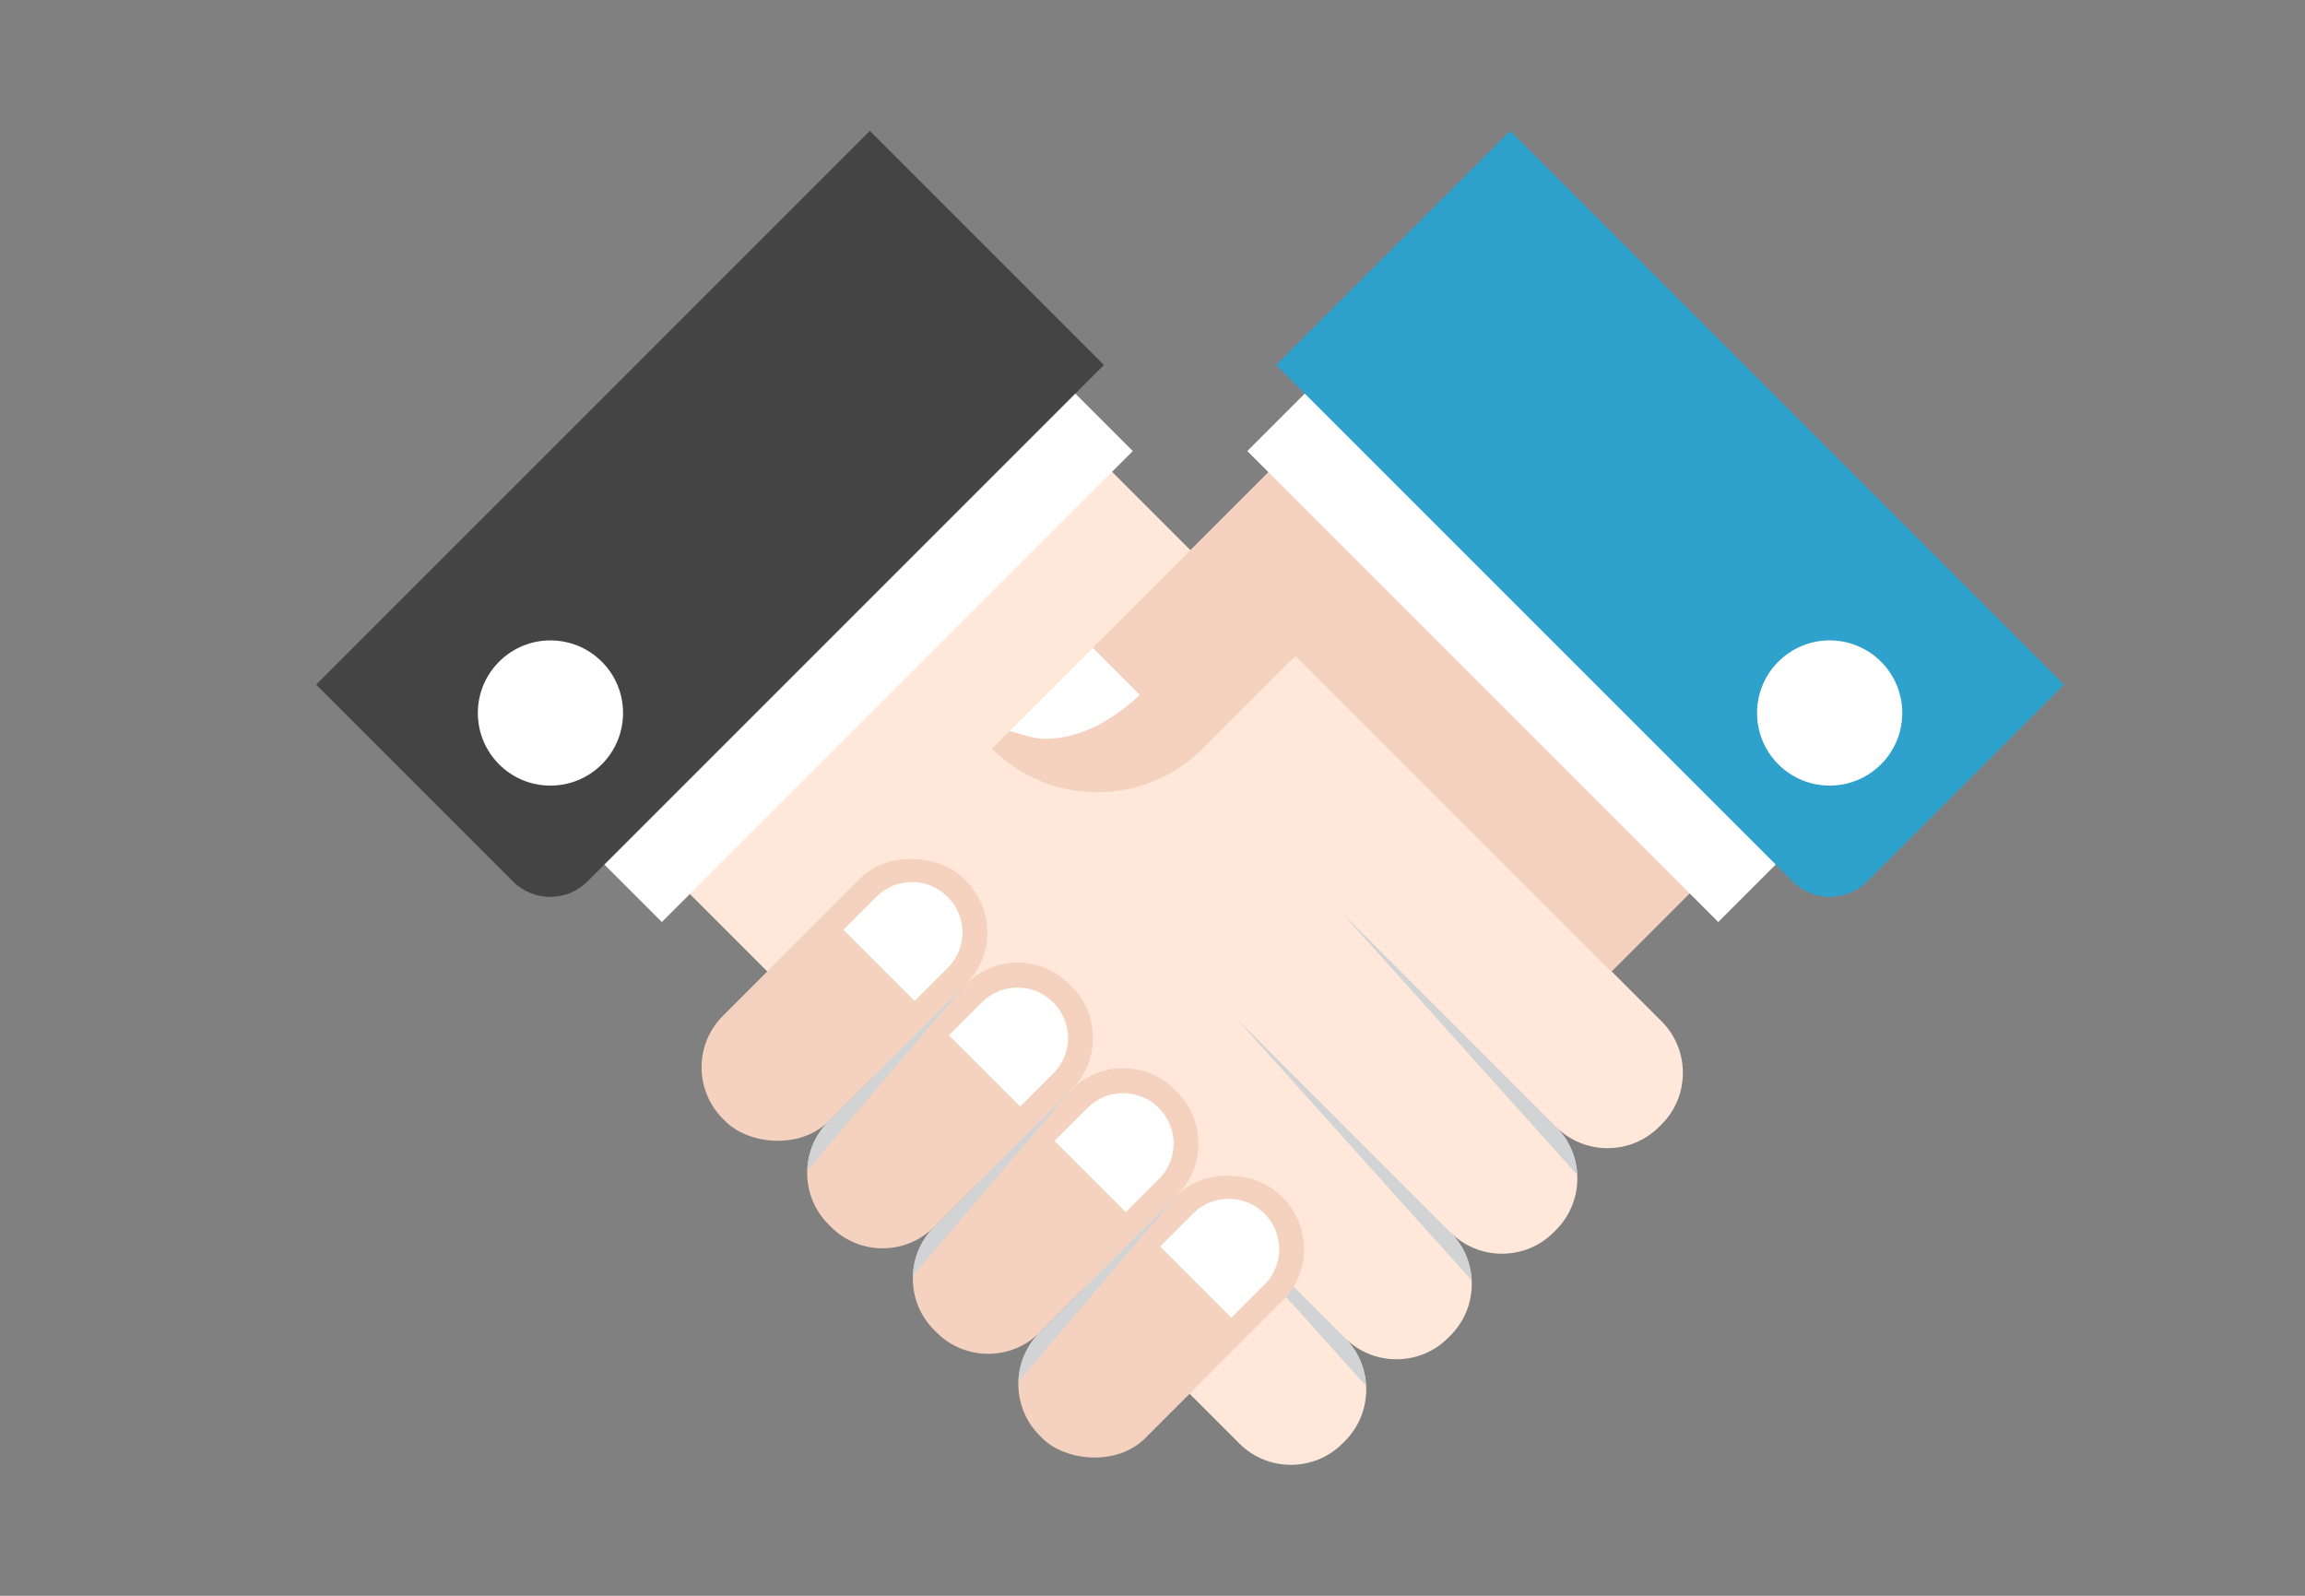
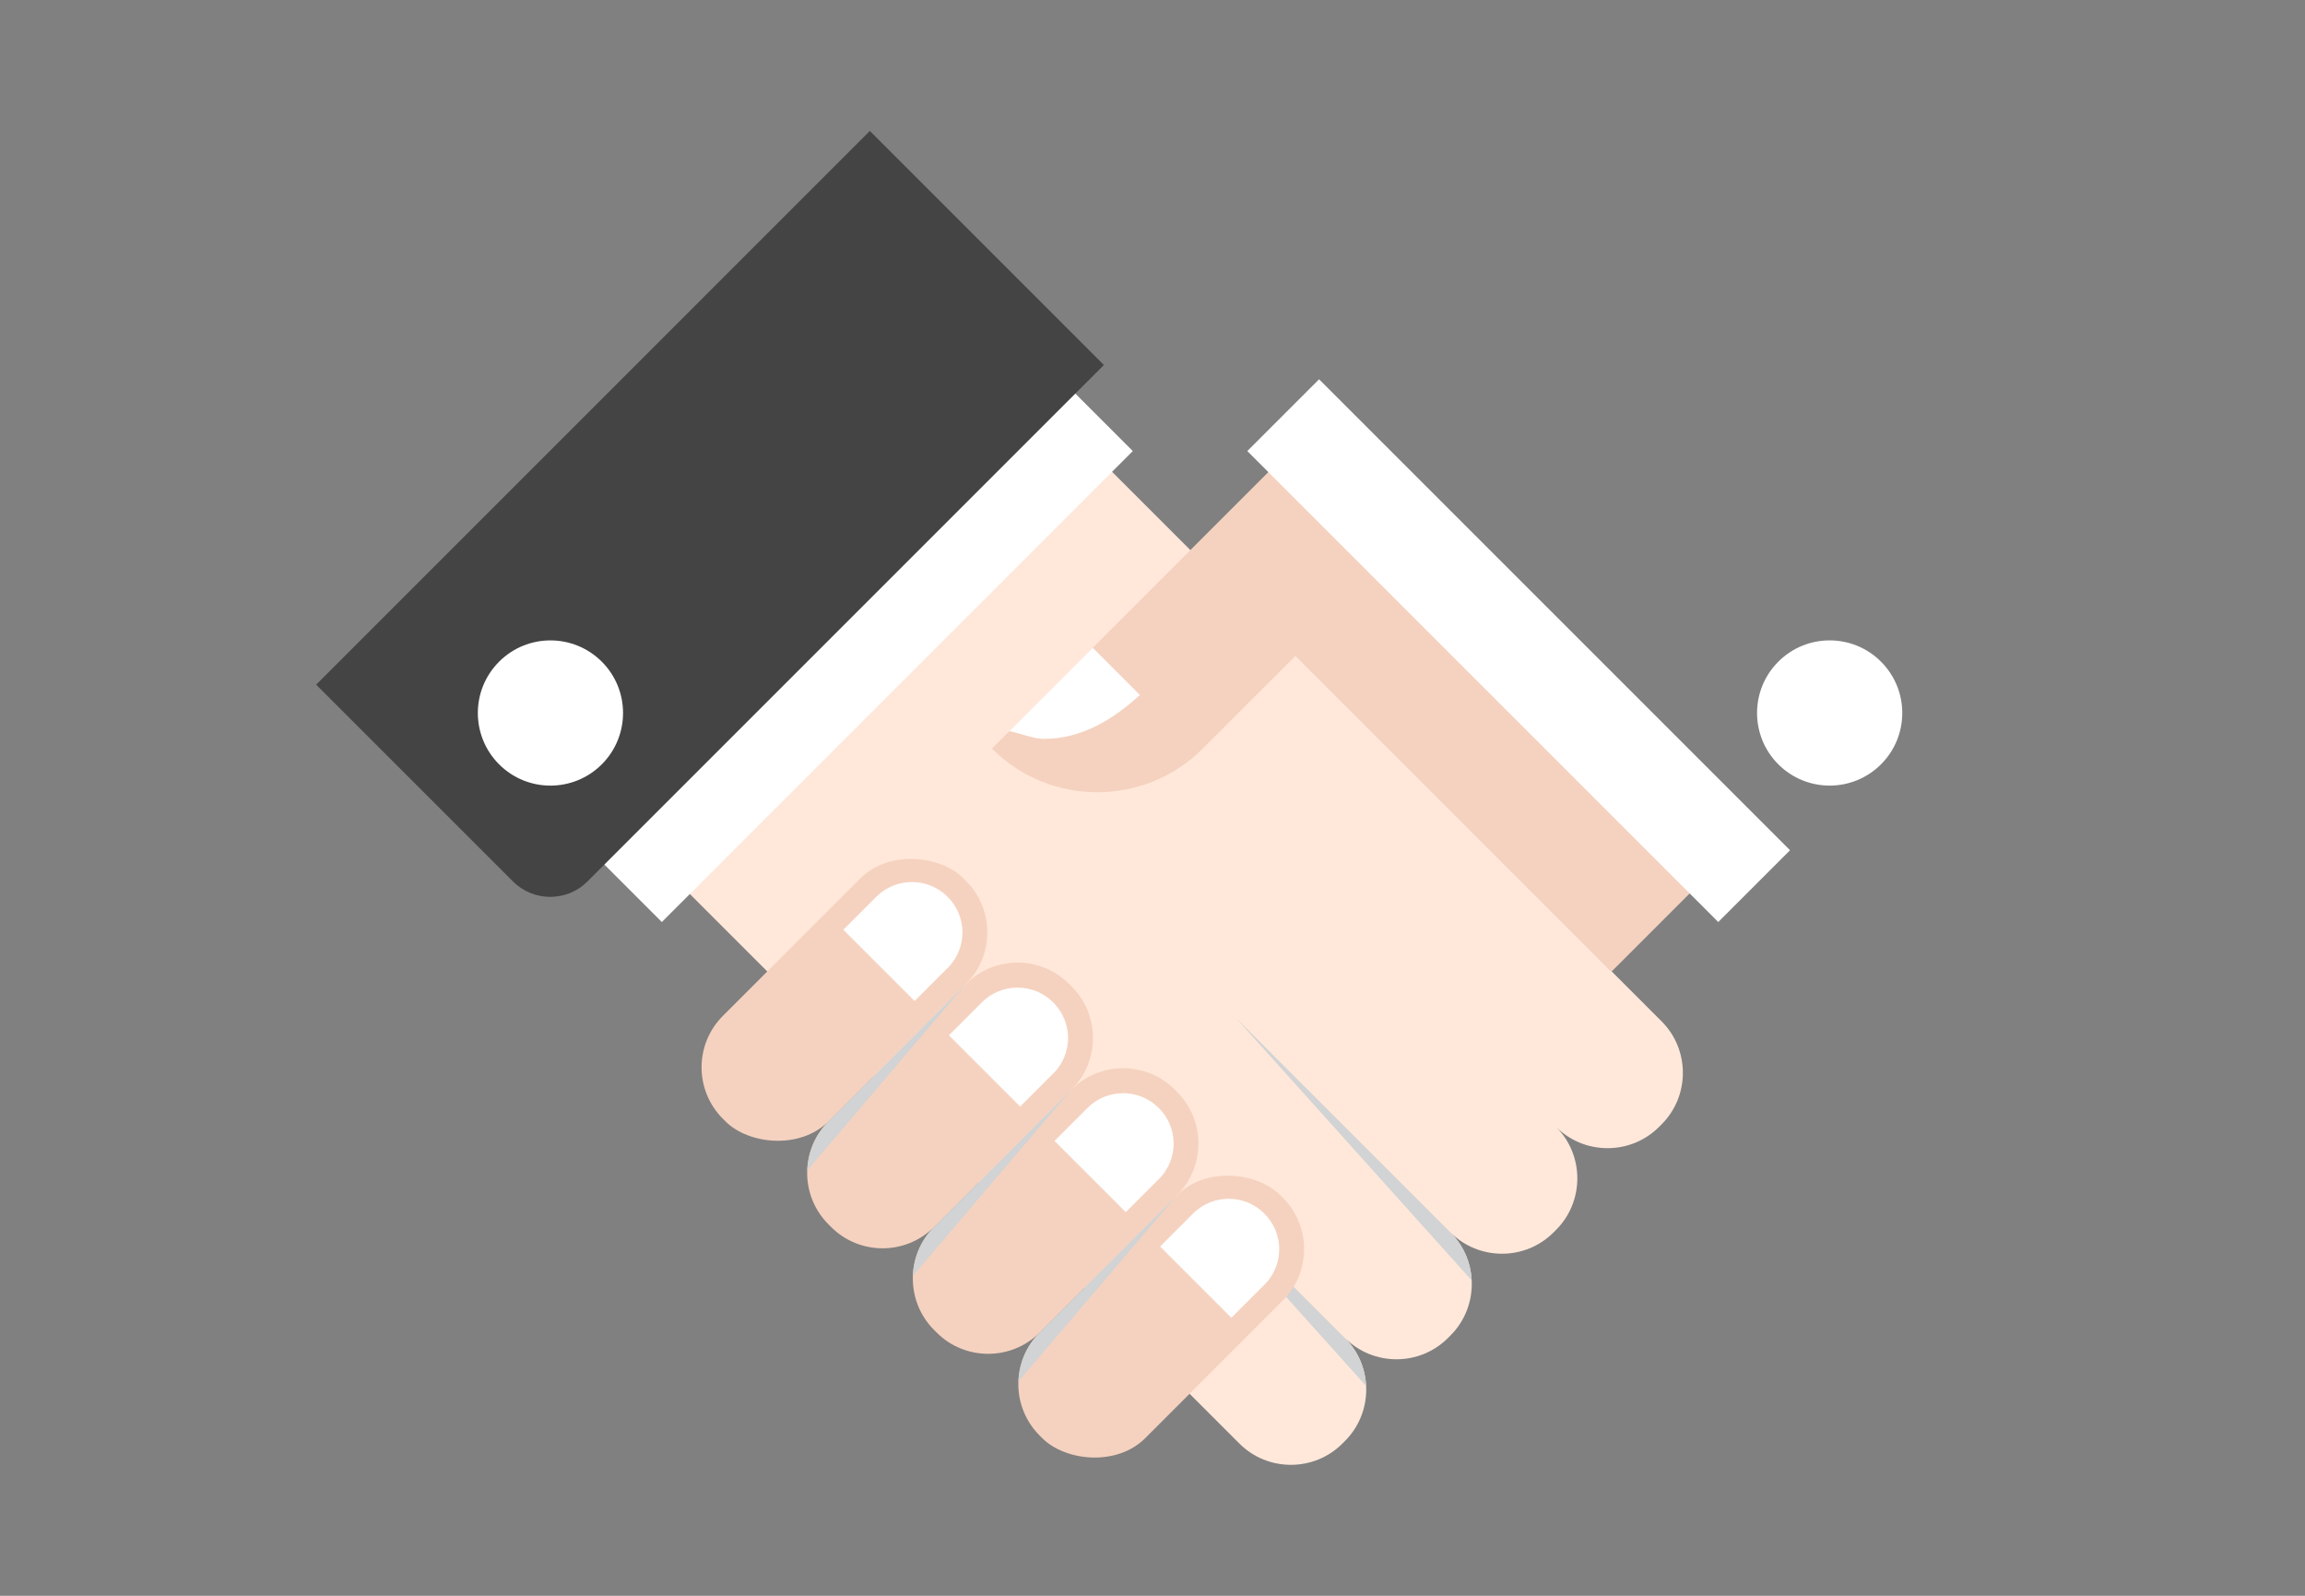
<svg xmlns="http://www.w3.org/2000/svg" viewBox="0 0 130 90">
  <rect x="0" y="0" width="130" height="90" fill="#808080" stroke="none" />
  <defs>
    <style>.cls-1{fill:#d1d3d4;mix-blend-mode:multiply;}.cls-1,.cls-2,.cls-3,.cls-4,.cls-5,.cls-6,.cls-7{stroke-width:0px;}.cls-2{fill:none;}.cls-3{fill:#f5d2bf;}.cls-4{fill:#444;}.cls-8{isolation:isolate;}.cls-5{fill:#fff;}.cls-6{fill:#2fa1cd;}.cls-7{fill:#ffe8da;}</style>
  </defs>
  <g class="cls-8">
    <g id="_レイヤー_1">
      <path class="cls-7" d="M61.089,24.978l32.627,32.627c1.596,1.596,1.596,4.207,0,5.803l-.15.15c-1.596,1.596-4.207,1.596-5.803 0l-12.109-12.109,12.109,12.109c1.596,1.596,1.596,4.207,0,5.803l-.15.15c-1.596,1.596-4.207,1.596-5.803,0l-12.109-12.109,12.109,12.109c1.596,1.596,1.596,4.207,0,5.803l-.15.15c-1.596,1.596-4.207,1.596-5.803,0l-5.661-5.661,5.661,5.661c1.596,1.596,1.596,4.207,0,5.803l-.15.15c-1.596,1.596-4.207,1.596-5.803,0l-32.627-32.627,23.813-23.813Z" />
      <path class="cls-3" d="M73.165,24.995l23.762,23.763-6.021,6.021-.022.022-17.815-17.815-.001.001-5.232,5.232c-1.644,1.642-3.795,2.463-5.948,2.463-2.152-0-4.304-.821-5.946-2.462l11.195-11.195.003-.004 0-.001,6.025-6.025Z" />
      <rect class="cls-5" x="82.789" y="17.914" width="5.725" height="37.563" transform="translate(-.861 71.313) rotate(-45)" />
-       <path class="cls-6" d="M71.977,20.585l29.133,29.132c1.153,1.153,3.039,1.152,4.191 0l11.103-11.104-31.228-31.229-13.2,13.2Z" />
      <path class="cls-5" d="M106.087,37.317c1.599,1.599,1.599,4.191 0,5.79-1.6,1.599-4.192,1.599-5.791 0-1.599-1.599-1.599-4.191,0-5.79,1.6-1.6,4.191-1.6,5.791-0Z" />
      <rect class="cls-5" x="29.803" y="33.833" width="37.563" height="5.725" transform="translate(-11.718 45.103) rotate(-45)" />
      <path class="cls-4" d="M62.259,20.585l-13.2-13.2-31.228,31.229,11.105,11.104c1.153,1.152,3.039,1.152,4.191-0l29.132-29.132Z" />
      <path class="cls-5" d="M33.94,37.316c1.599,1.6,1.599,4.191,0,5.792-1.6,1.599-4.192,1.599-5.791-0-1.599-1.6-1.599-4.191,0-5.79,1.599-1.6,4.191-1.6,5.791-.001Z" />
-       <path class="cls-1" d="M75.654,51.449l13.301,14.809c-.048-.983-.445-1.953-1.192-2.7l-12.109-12.109Z" />
      <path class="cls-1" d="M69.7,57.403l13.301,14.809c-.048-.984-.445-1.953-1.192-2.7l-12.109-12.109Z" />
      <path class="cls-1" d="M70.157,70.496l6.889,7.67c-.048-.983-.445-1.953-1.192-2.7l-5.697-5.697v.727Z" />
      <polygon class="cls-7" points="87.763 63.558 87.763 63.559 75.654 51.449 87.763 63.558" />
      <rect class="cls-3" x="38.036" y="52.18" width="19.182" height="8.419" rx="4.103" ry="4.103" transform="translate(-25.924 50.194) rotate(-45)" />
      <path class="cls-3" d="M48.093,58.135h10.976c2.265,0,4.105,1.839,4.105,4.105v.211c0,2.265-1.839,4.104-4.104,4.104h-10.976c-2.265,0-4.103-1.839-4.103-4.103v-.214c0-2.264,1.838-4.102,4.102-4.102Z" transform="translate(-28.388 56.122) rotate(-44.981)" />
      <path class="cls-3" d="M60.441,61.442c1.596-1.596,4.207-1.596,5.803,0l.15.15c1.596,1.596,1.596,4.207,0,5.803l-7.761,7.761c-1.596,1.596-4.207,1.596-5.803,0l-.15-.15c-1.596-1.596-1.596-4.207,0-5.803l7.761-7.761Z" />
      <rect class="cls-3" x="55.901" y="70.045" width="19.182" height="8.419" rx="4.103" ry="4.103" transform="translate(-33.324 68.059) rotate(-45)" />
      <path class="cls-5" d="M61.63,36.534l-4.7,4.7c.553.112,1.383.437,1.945.437,2.039 0,3.808-1.004,5.414-2.477l-2.659-2.659Z" />
      <path class="cls-5" d="M51.582,56.454c1.07-1.07,1.859-1.859,1.859-1.859.027-.027.055-.054.083-.081,1.04-1.126,1.007-2.85-.081-3.937-1.109-1.109-2.913-1.109-4.021,0l-1.859,1.859,4.019,4.019Z" />
      <path class="cls-5" d="M57.537,62.409c1.07-1.07,1.859-1.859,1.859-1.859.027-.027.055-.054.083-.081,1.04-1.126,1.007-2.85-.081-3.937-1.109-1.109-2.913-1.109-4.021-0l-1.859,1.859,4.019,4.019Z" />
      <path class="cls-5" d="M63.492,68.364c1.07-1.07,1.859-1.859,1.859-1.859.027-.027.055-.054.083-.081,1.04-1.126,1.007-2.85-.081-3.938-1.109-1.108-2.913-1.108-4.021 0l-1.859,1.859,4.019,4.019Z" />
      <path class="cls-5" d="M69.447,74.319c1.07-1.07,1.859-1.859,1.859-1.859.027-.027.055-.054.083-.081,1.04-1.126,1.007-2.85-.081-3.937-1.109-1.109-2.913-1.109-4.021-0l-1.859,1.859,4.019,4.019Z" />
      <path class="cls-1" d="M46.725,63.248c-.761.761-1.158,1.752-1.193,2.755l8.932-10.493-7.738,7.738Z" />
      <path class="cls-1" d="M52.679,69.202c-.761.761-1.158,1.753-1.193,2.755l8.932-10.493-7.738,7.738Z" />
      <path class="cls-1" d="M58.634,75.157c-.761.761-1.158,1.753-1.194,2.755l8.932-10.493-7.738,7.738Z" />
    </g>
    <g id="_ガイド">
      <rect class="cls-2" width="130" height="90" />
    </g>
  </g>
</svg>